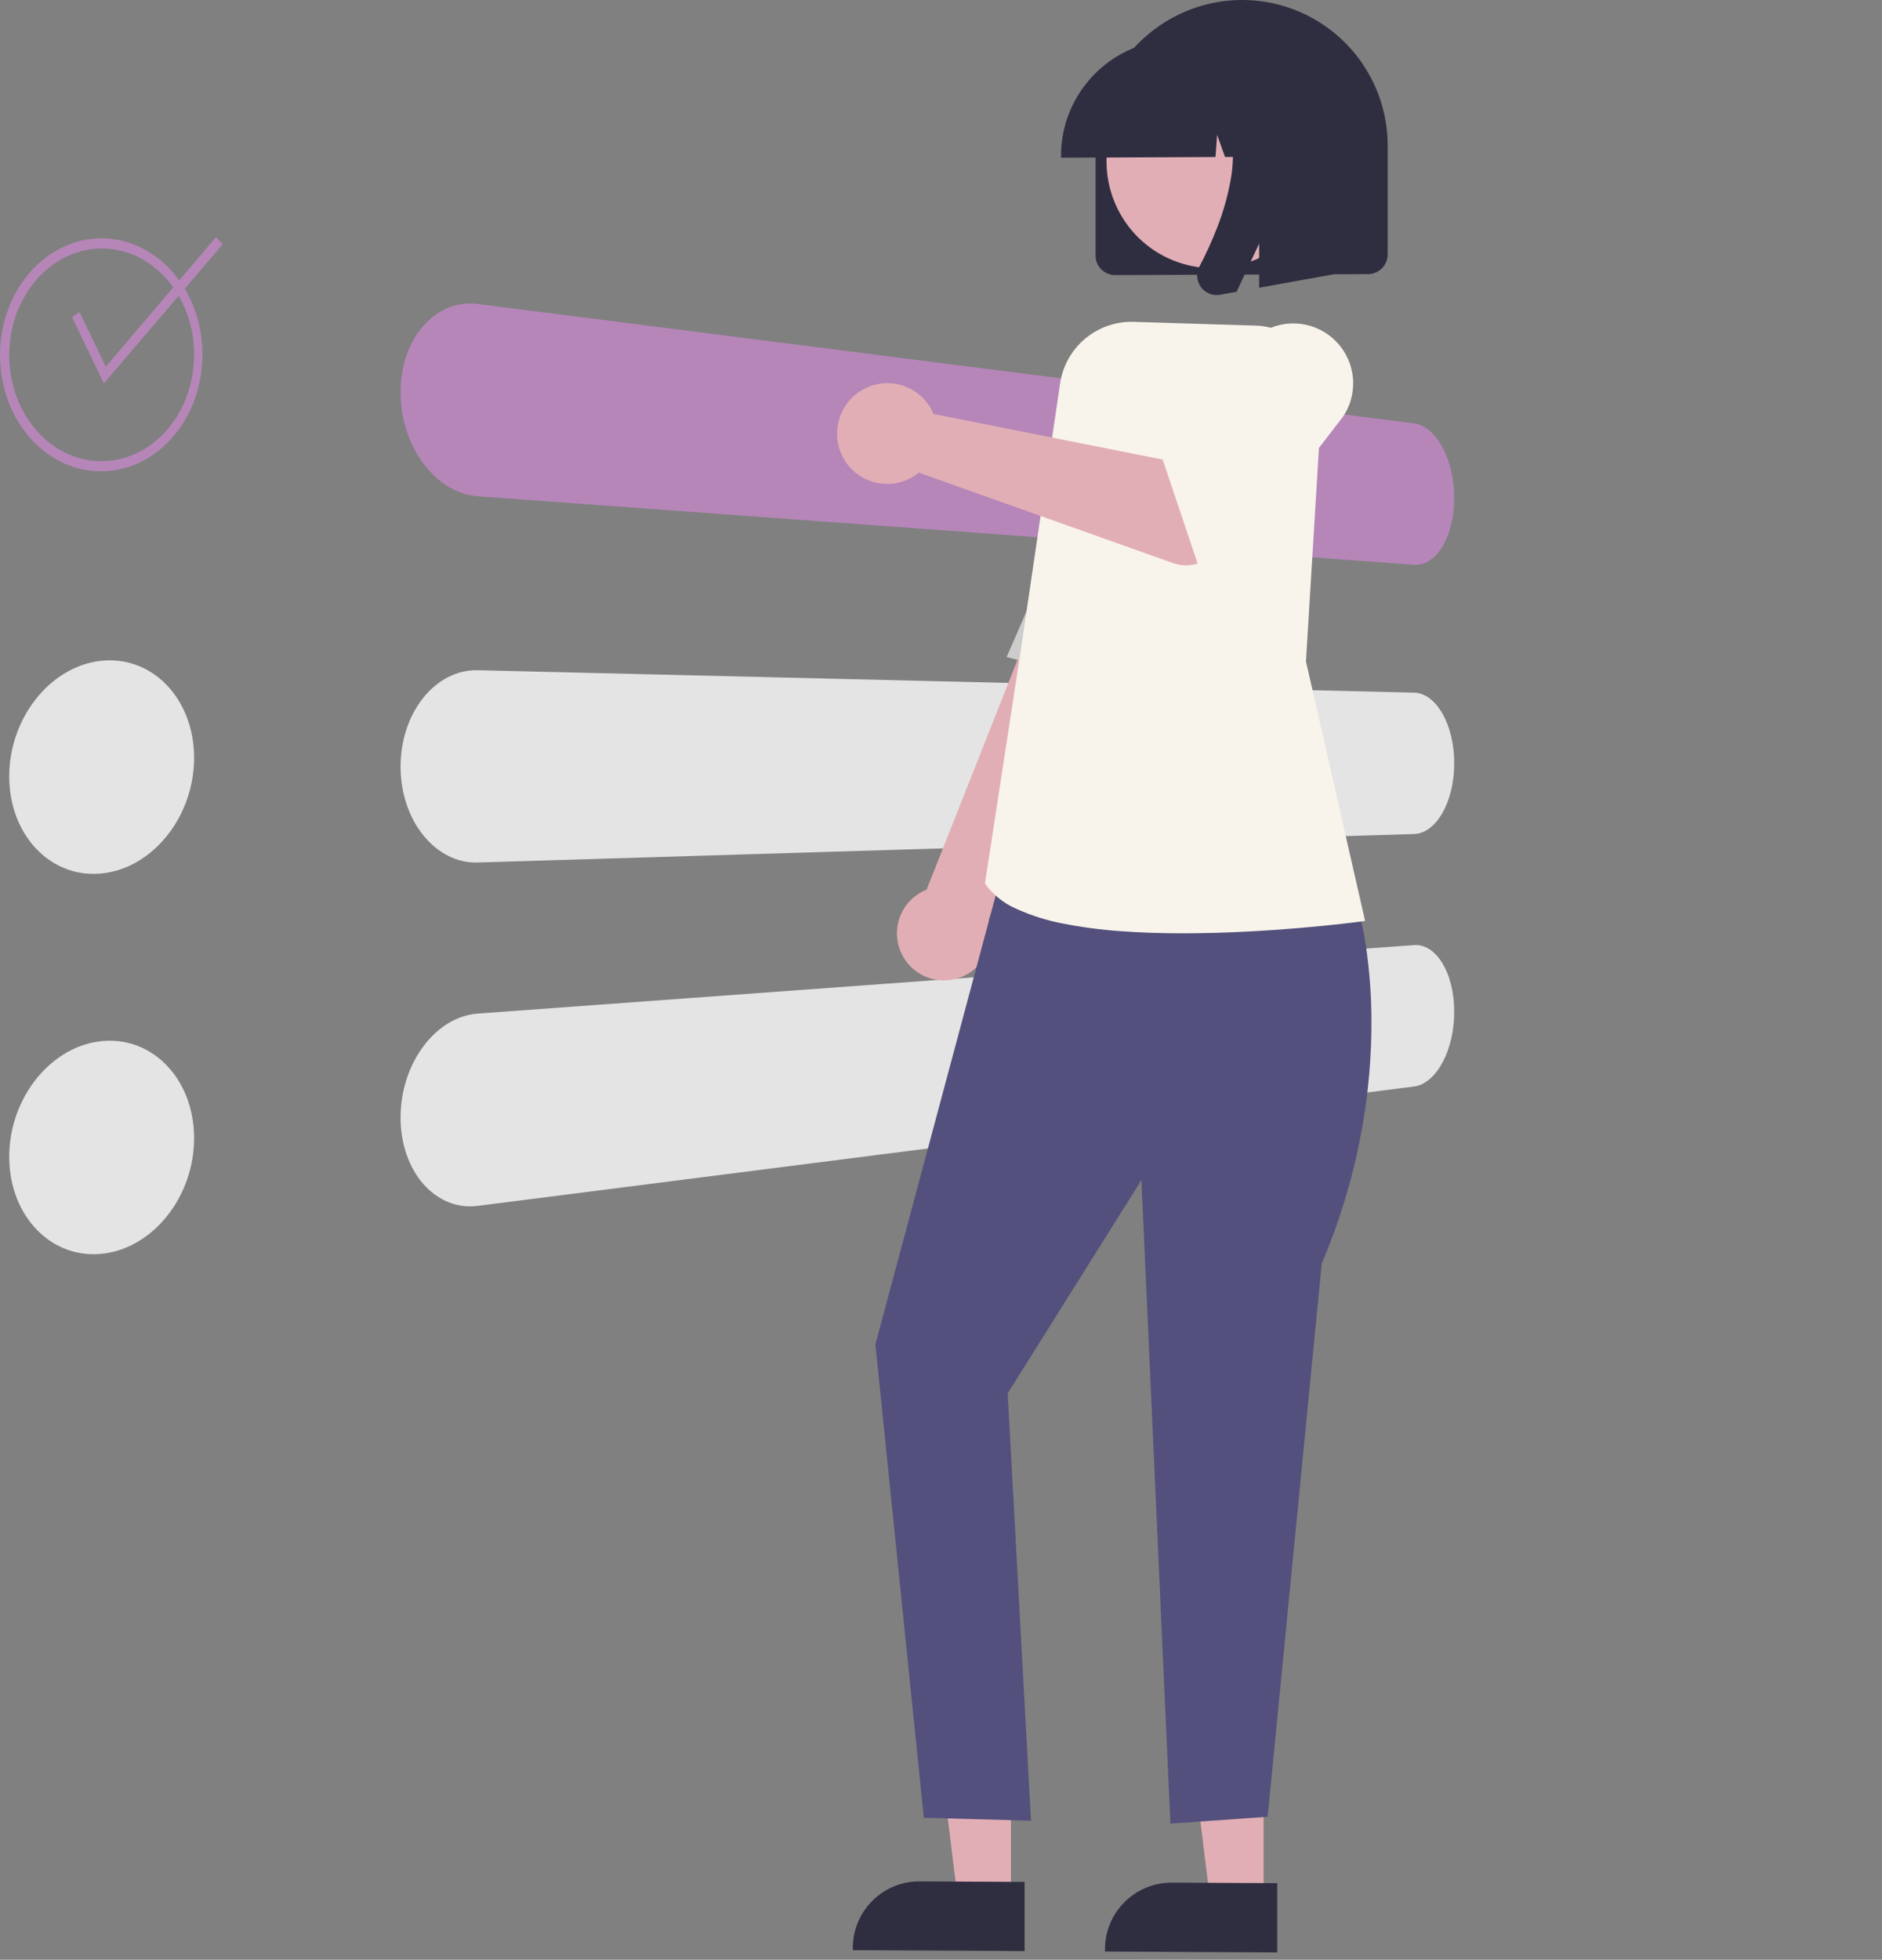
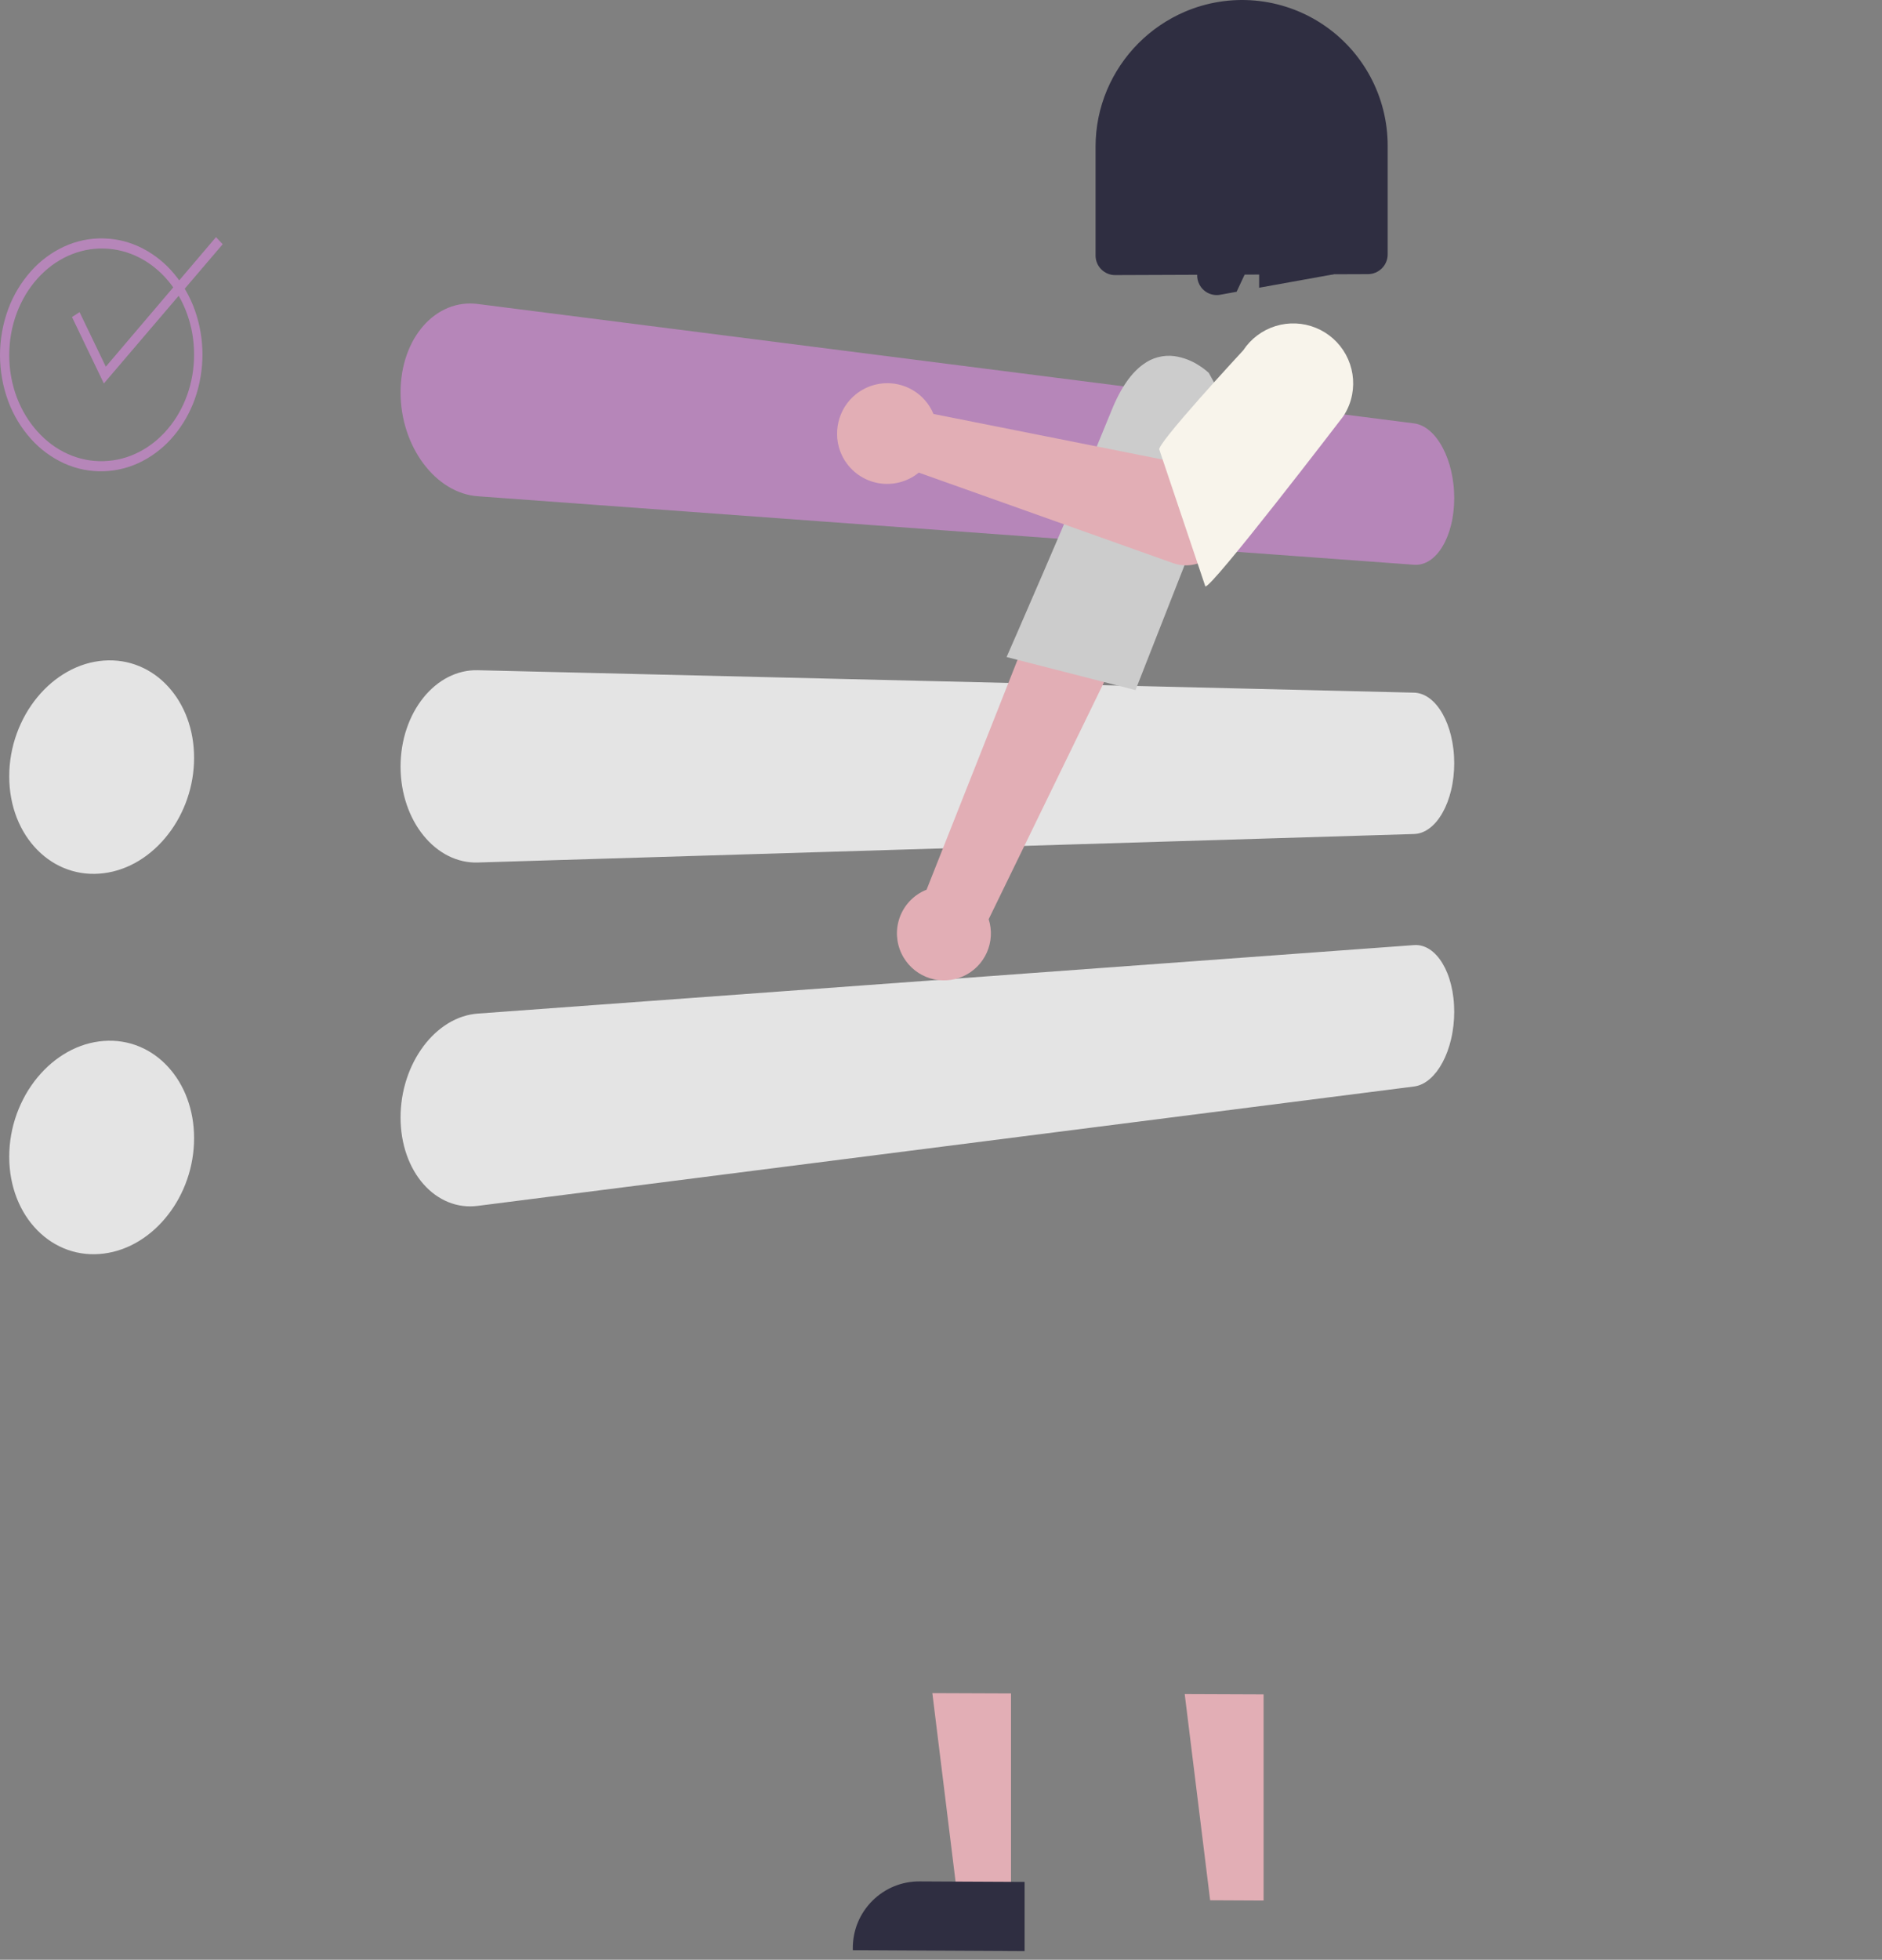
<svg xmlns="http://www.w3.org/2000/svg" width="560" height="583" viewBox="0 0 560 583" fill="none">
  <rect x="0" y="0" width="560" height="583" fill="#808080" stroke="none" />
  <g clip-path="url(#clip0_1919_32)">
    <path d="M420.747 125.949L142.159 90.431C141.408 90.335 140.652 90.286 139.896 90.284C139.15 90.283 138.405 90.33 137.665 90.425C136.927 90.52 136.195 90.663 135.475 90.854C134.747 91.048 134.032 91.289 133.335 91.576C132.652 91.856 131.987 92.178 131.343 92.539C130.69 92.903 130.06 93.305 129.454 93.743C128.835 94.192 128.242 94.676 127.677 95.193C127.095 95.725 126.541 96.287 126.019 96.878C125.483 97.487 124.978 98.123 124.507 98.783C124.031 99.451 123.584 100.147 123.167 100.869C122.75 101.593 122.363 102.347 122.005 103.129C121.648 103.912 121.322 104.721 121.028 105.556C120.723 106.42 120.456 107.302 120.226 108.204C119.997 109.106 119.805 110.024 119.651 110.957C119.5 111.89 119.384 112.838 119.304 113.801C119.224 114.764 119.184 115.738 119.184 116.725C119.187 117.71 119.227 118.692 119.304 119.671C119.381 120.65 119.497 121.621 119.651 122.584C119.807 123.551 119.999 124.509 120.229 125.457C120.458 126.404 120.725 127.341 121.03 128.267C121.325 129.162 121.651 130.036 122.008 130.89C122.365 131.745 122.752 132.576 123.169 133.384C123.587 134.193 124.033 134.977 124.509 135.739C124.984 136.504 125.488 137.24 126.021 137.947C126.554 138.654 127.107 139.328 127.68 139.97C128.253 140.608 128.845 141.21 129.457 141.776C130.068 142.342 130.698 142.87 131.345 143.361C131.986 143.847 132.651 144.301 133.338 144.719C134.029 145.141 134.744 145.524 135.478 145.866C136.19 146.198 136.921 146.488 137.667 146.734C138.398 146.975 139.143 147.172 139.898 147.323C140.645 147.472 141.401 147.574 142.161 147.63L420.749 168.008C421.56 168.067 422.374 167.985 423.157 167.767C423.555 167.656 423.944 167.513 424.318 167.339C424.71 167.157 425.087 166.945 425.446 166.707C425.811 166.465 426.159 166.199 426.489 165.912C426.835 165.611 427.163 165.289 427.471 164.949C427.797 164.59 428.103 164.214 428.39 163.822C428.686 163.42 428.97 162.99 429.243 162.534C429.516 162.079 429.774 161.603 430.017 161.108C430.26 160.613 430.488 160.098 430.7 159.565C430.912 159.032 431.109 158.481 431.289 157.911C431.47 157.341 431.634 156.754 431.783 156.151C431.939 155.527 432.074 154.891 432.187 154.244C432.301 153.597 432.397 152.941 432.477 152.275C432.555 151.609 432.613 150.934 432.652 150.25C432.69 149.566 432.71 148.875 432.71 148.176C432.707 147.478 432.688 146.783 432.652 146.091C432.616 145.399 432.558 144.713 432.477 144.032C432.4 143.35 432.303 142.675 432.187 142.004C432.072 141.334 431.937 140.672 431.783 140.016C431.634 139.382 431.47 138.762 431.289 138.157C431.11 137.56 430.914 136.972 430.7 136.393C430.485 135.813 430.258 135.251 430.017 134.707C429.775 134.164 429.517 133.637 429.243 133.126C428.969 132.614 428.685 132.128 428.39 131.667C428.094 131.205 427.788 130.768 427.471 130.355C427.154 129.941 426.827 129.554 426.489 129.194C426.16 128.841 425.812 128.506 425.446 128.19C425.089 127.881 424.712 127.594 424.318 127.332C423.947 127.084 423.559 126.863 423.157 126.67C422.772 126.485 422.374 126.331 421.965 126.208C421.567 126.088 421.159 126.002 420.747 125.949" fill="#B686B9" />
    <path d="M420.747 206.055L142.158 199.382C140.647 199.345 139.137 199.499 137.665 199.841C136.922 200.014 136.191 200.233 135.475 200.497C134.743 200.767 134.029 201.08 133.335 201.436C132.65 201.787 131.985 202.176 131.343 202.601C130.688 203.034 130.058 203.503 129.454 204.004C128.834 204.518 128.241 205.063 127.677 205.638C127.103 206.222 126.551 206.844 126.018 207.502C125.486 208.161 124.982 208.849 124.507 209.564C124.031 210.279 123.584 211.02 123.167 211.788C122.749 212.556 122.362 213.35 122.005 214.169C121.648 214.989 121.322 215.831 121.028 216.697C120.723 217.593 120.456 218.504 120.226 219.43C119.996 220.355 119.805 221.292 119.651 222.242C119.5 223.191 119.384 224.151 119.304 225.122C119.224 226.093 119.184 227.072 119.184 228.058C119.187 229.044 119.227 230.023 119.304 230.993C119.381 231.963 119.497 232.922 119.651 233.871C119.806 234.815 119.999 235.748 120.228 236.672C120.458 237.596 120.725 238.505 121.03 239.4C121.325 240.268 121.65 241.111 122.008 241.928C122.365 242.745 122.752 243.536 123.169 244.301C123.586 245.067 124.033 245.806 124.509 246.518C124.984 247.227 125.488 247.909 126.021 248.564C126.554 249.219 127.107 249.836 127.68 250.417C128.244 250.988 128.837 251.53 129.456 252.04C130.06 252.538 130.691 253.002 131.345 253.431C131.987 253.852 132.652 254.236 133.337 254.583C134.031 254.934 134.746 255.243 135.478 255.508C136.193 255.768 136.925 255.982 137.667 256.15C138.402 256.317 139.147 256.438 139.898 256.511C140.65 256.583 141.406 256.608 142.161 256.585L420.747 248.109C421.156 248.096 421.564 248.049 421.965 247.968C422.371 247.886 422.769 247.77 423.157 247.623C423.557 247.469 423.946 247.286 424.318 247.074C424.711 246.85 425.088 246.6 425.446 246.325C425.811 246.045 426.159 245.743 426.489 245.422C426.835 245.085 427.162 244.73 427.471 244.358C427.787 243.979 428.093 243.572 428.389 243.136C428.685 242.701 428.97 242.242 429.243 241.76C429.516 241.276 429.774 240.773 430.017 240.253C430.26 239.733 430.487 239.196 430.699 238.64C430.912 238.076 431.109 237.502 431.289 236.918C431.47 236.333 431.634 235.732 431.783 235.112C431.939 234.478 432.074 233.832 432.187 233.173C432.3 232.514 432.397 231.848 432.477 231.173C432.555 230.497 432.613 229.815 432.652 229.127C432.69 228.439 432.71 227.746 432.71 227.047C432.707 226.354 432.688 225.663 432.652 224.972C432.616 224.281 432.557 223.599 432.477 222.925C432.399 222.25 432.303 221.584 432.187 220.928C432.072 220.273 431.937 219.624 431.783 218.982C431.633 218.362 431.468 217.759 431.288 217.171C431.107 216.584 430.911 216.013 430.699 215.46C430.488 214.906 430.261 214.37 430.018 213.85C429.775 213.331 429.517 212.831 429.244 212.349C428.97 211.867 428.686 211.409 428.39 210.977C428.095 210.544 427.789 210.139 427.472 209.76C427.164 209.39 426.836 209.037 426.49 208.702C426.16 208.383 425.812 208.084 425.447 207.806C425.089 207.533 424.712 207.286 424.319 207.065C423.946 206.856 423.557 206.675 423.157 206.525C422.769 206.38 422.371 206.267 421.965 206.187C421.563 206.109 421.156 206.064 420.747 206.055" fill="#E4E4E4" />
    <path d="M420.747 281.153L142.159 301.528C141.399 301.583 140.643 301.686 139.896 301.835C139.141 301.985 138.396 302.182 137.665 302.423C136.919 302.669 136.188 302.959 135.475 303.291C134.741 303.633 134.027 304.016 133.335 304.438C132.648 304.857 131.983 305.31 131.343 305.796C130.695 306.291 130.065 306.82 129.454 307.381C128.844 307.946 128.251 308.547 127.677 309.187C127.104 309.827 126.551 310.501 126.019 311.211C125.487 311.922 124.983 312.659 124.507 313.421C124.031 314.182 123.584 314.967 123.167 315.775C122.75 316.584 122.363 317.415 122.005 318.269C121.648 319.123 121.322 319.998 121.028 320.892C120.723 321.817 120.456 322.754 120.226 323.703C119.997 324.652 119.805 325.609 119.651 326.572C119.5 327.536 119.384 328.508 119.304 329.486C119.224 330.464 119.184 331.446 119.184 332.433C119.187 333.419 119.227 334.394 119.304 335.357C119.381 336.32 119.497 337.268 119.651 338.201C119.807 339.137 119.999 340.055 120.229 340.955C120.458 341.856 120.725 342.738 121.03 343.603C121.325 344.44 121.651 345.249 122.008 346.03C122.365 346.813 122.752 347.566 123.169 348.291C123.587 349.015 124.033 349.711 124.509 350.377C124.98 351.037 125.485 351.673 126.021 352.281C126.544 352.872 127.097 353.435 127.68 353.966C128.244 354.483 128.837 354.968 129.457 355.417C130.062 355.855 130.693 356.257 131.345 356.621C131.989 356.982 132.655 357.303 133.338 357.584C134.035 357.87 134.75 358.112 135.478 358.306C136.198 358.496 136.929 358.64 137.667 358.735C138.407 358.83 139.152 358.877 139.898 358.875C140.655 358.874 141.41 358.825 142.161 358.729L420.747 323.219C421.159 323.166 421.567 323.08 421.965 322.96C422.374 322.837 422.772 322.683 423.157 322.498C423.559 322.305 423.947 322.084 424.318 321.836C424.712 321.574 425.089 321.287 425.446 320.978C425.812 320.662 426.16 320.327 426.489 319.974C426.823 319.613 427.15 319.226 427.471 318.813C427.787 318.401 428.093 317.964 428.39 317.501C428.686 317.039 428.97 316.553 429.243 316.042C429.516 315.535 429.774 315.008 430.017 314.461C430.26 313.913 430.488 313.352 430.7 312.775C430.912 312.197 431.109 311.605 431.289 311C431.47 310.395 431.634 309.775 431.783 309.141C431.939 308.485 432.074 307.822 432.187 307.152C432.301 306.481 432.397 305.806 432.477 305.124C432.555 304.443 432.613 303.757 432.652 303.065C432.69 302.373 432.71 301.678 432.71 300.979C432.707 300.284 432.687 299.594 432.651 298.911C432.615 298.227 432.556 297.552 432.476 296.886C432.399 296.218 432.303 295.56 432.187 294.913C432.072 294.266 431.937 293.631 431.783 293.006C431.634 292.402 431.47 291.815 431.289 291.246C431.111 290.677 430.915 290.126 430.701 289.592C430.486 289.059 430.259 288.544 430.018 288.049C429.773 287.558 429.514 287.084 429.241 286.626C428.967 286.169 428.682 285.74 428.387 285.338C428.101 284.947 427.794 284.571 427.469 284.212C427.16 283.872 426.832 283.55 426.486 283.249C426.157 282.961 425.808 282.696 425.444 282.454C425.084 282.216 424.707 282.004 424.316 281.822C423.941 281.648 423.553 281.504 423.154 281.394C422.372 281.175 421.557 281.094 420.747 281.153" fill="#E4E4E4" />
    <path d="M268.901 284.886C270.666 287.82 273.446 290.004 276.715 291.023C279.984 292.042 283.513 291.826 286.632 290.414C289.752 289.003 292.245 286.496 293.637 283.368C295.03 280.24 295.226 276.71 294.187 273.447L348.181 162.522L322.336 146.854L275.706 264.679C275.528 264.749 275.353 264.821 275.18 264.897C275.007 264.973 274.835 265.052 274.663 265.135C274.492 265.218 274.322 265.305 274.153 265.396C273.984 265.487 273.816 265.583 273.649 265.684C270.474 267.6 268.189 270.7 267.299 274.301C266.408 277.902 266.984 281.709 268.9 284.885L268.901 284.886Z" fill="#E2AEB5" />
    <path d="M337.874 205.295L299.517 195.463C299.517 195.463 300.769 192.632 302.804 187.942C304.84 183.252 307.684 176.712 310.883 169.287C314.082 161.861 317.631 153.565 321.098 145.363C324.565 137.162 327.936 129.06 330.776 122.036C333.615 115.013 336.841 110.806 340.083 108.449C342.767 106.409 346.147 105.511 349.488 105.949C352.086 106.336 354.569 107.281 356.766 108.719C357.806 109.366 358.784 110.108 359.687 110.936L368.581 127.109L337.874 205.295Z" fill="#CCCCCC" />
    <path d="M30.902 196.51C29.973 196.579 29.049 196.7 28.133 196.872C27.212 197.044 26.301 197.267 25.404 197.541C24.494 197.819 23.6 198.146 22.725 198.521C21.83 198.904 20.955 199.334 20.104 199.809C19.272 200.277 18.459 200.785 17.664 201.335C16.87 201.885 16.098 202.475 15.35 203.107C14.602 203.737 13.876 204.409 13.172 205.122C12.468 205.835 11.79 206.588 11.138 207.379C10.485 208.17 9.867 208.99 9.283 209.838C8.698 210.687 8.15 211.56 7.638 212.46C7.131 213.361 6.657 214.287 6.216 215.237C5.774 216.187 5.373 217.159 5.012 218.154C4.635 219.185 4.306 220.227 4.024 221.28C3.741 222.333 3.505 223.394 3.317 224.465C3.127 225.536 2.985 226.613 2.891 227.698C2.796 228.783 2.749 229.873 2.749 230.966C2.749 232.06 2.796 233.14 2.891 234.206C2.985 235.271 3.127 236.321 3.317 237.354C3.505 238.386 3.741 239.401 4.024 240.397C4.306 241.393 4.634 242.368 5.008 243.323C5.373 244.245 5.774 245.137 6.212 245.999C6.645 246.852 7.121 247.683 7.637 248.488C8.146 249.278 8.694 250.042 9.281 250.775C9.863 251.504 10.483 252.202 11.138 252.866C11.782 253.519 12.461 254.136 13.172 254.715C13.868 255.282 14.596 255.81 15.351 256.296C16.841 257.255 18.436 258.04 20.106 258.636C21.817 259.247 23.595 259.651 25.402 259.84C26.309 259.933 27.22 259.973 28.131 259.96C29.057 259.947 29.981 259.881 30.9 259.764C31.826 259.646 32.746 259.477 33.654 259.257C34.565 259.037 35.463 258.767 36.344 258.449C37.236 258.128 38.11 257.759 38.962 257.345C39.831 256.924 40.678 256.459 41.5 255.951C42.3 255.452 43.079 254.917 43.837 254.346C44.596 253.774 45.331 253.165 46.042 252.518C46.753 251.872 47.439 251.189 48.101 250.472C48.763 249.755 49.4 249.002 50.01 248.214C50.625 247.427 51.204 246.616 51.746 245.781C52.289 244.946 52.797 244.09 53.27 243.211C53.744 242.332 54.182 241.433 54.585 240.513C54.987 239.594 55.355 238.655 55.686 237.697C56.029 236.705 56.33 235.704 56.588 234.696C56.845 233.687 57.06 232.671 57.233 231.648C57.405 230.624 57.534 229.595 57.62 228.56C57.707 227.526 57.751 226.487 57.751 225.444C57.75 224.4 57.706 223.37 57.62 222.352C57.535 221.335 57.405 220.332 57.233 219.343C57.061 218.356 56.846 217.383 56.588 216.425C56.329 215.467 56.029 214.527 55.686 213.605C55.353 212.712 54.986 211.847 54.585 211.008C54.178 210.172 53.738 209.361 53.264 208.574C52.327 207.02 51.237 205.563 50.01 204.225C49.408 203.567 48.773 202.941 48.106 202.349C47.449 201.767 46.762 201.222 46.046 200.715C45.338 200.213 44.602 199.75 43.842 199.33C43.083 198.909 42.301 198.531 41.5 198.198C39.845 197.509 38.115 197.018 36.345 196.735C35.455 196.593 34.556 196.504 33.655 196.467C32.737 196.43 31.817 196.445 30.901 196.513" fill="#E4E4E4" />
    <path d="M30.902 309.663C29.973 309.731 29.049 309.852 28.133 310.024C27.212 310.196 26.301 310.42 25.404 310.693C24.494 310.971 23.6 311.298 22.725 311.673C21.83 312.056 20.955 312.486 20.104 312.961C19.272 313.429 18.459 313.938 17.664 314.487C16.87 315.037 16.098 315.628 15.35 316.259C14.602 316.889 13.876 317.561 13.172 318.274C12.468 318.988 11.79 319.74 11.138 320.531C10.485 321.323 9.867 322.142 9.283 322.991C8.698 323.839 8.15 324.713 7.638 325.612C7.131 326.514 6.657 327.439 6.216 328.389C5.774 329.34 5.373 330.312 5.012 331.306C4.635 332.337 4.306 333.379 4.024 334.432C3.741 335.485 3.505 336.547 3.317 337.617C3.127 338.688 2.985 339.766 2.891 340.851C2.796 341.936 2.749 343.025 2.749 344.119C2.749 345.213 2.796 346.292 2.891 347.358C2.985 348.424 3.127 349.473 3.317 350.506C3.505 351.539 3.741 352.553 4.024 353.549C4.306 354.545 4.634 355.52 5.008 356.475C5.373 357.397 5.774 358.289 6.212 359.151C6.645 360.004 7.121 360.835 7.637 361.641C8.146 362.431 8.694 363.194 9.281 363.928C9.863 364.657 10.483 365.355 11.138 366.019C11.782 366.671 12.461 367.288 13.172 367.868C13.868 368.435 14.596 368.962 15.351 369.448C16.841 370.407 18.436 371.192 20.106 371.788C21.817 372.4 23.595 372.804 25.402 372.992C26.309 373.085 27.22 373.126 28.131 373.112C29.057 373.099 29.981 373.034 30.9 372.916C31.826 372.798 32.746 372.629 33.654 372.409C34.565 372.189 35.463 371.919 36.344 371.602C37.236 371.28 38.11 370.912 38.962 370.498C39.831 370.076 40.678 369.611 41.5 369.104C42.3 368.605 43.079 368.069 43.837 367.498C44.596 366.927 45.331 366.318 46.042 365.671C46.753 365.024 47.439 364.342 48.101 363.624C48.763 362.907 49.4 362.154 50.01 361.366C50.625 360.579 51.204 359.768 51.746 358.933C52.289 358.099 52.797 357.242 53.27 356.363C53.744 355.485 54.182 354.585 54.585 353.666C54.987 352.746 55.355 351.807 55.686 350.849C56.029 349.857 56.33 348.857 56.588 347.848C56.845 346.839 57.06 345.823 57.233 344.8C57.405 343.776 57.534 342.747 57.62 341.713C57.707 340.678 57.751 339.639 57.751 338.596C57.75 337.553 57.706 336.522 57.62 335.505C57.535 334.487 57.405 333.484 57.233 332.495C57.061 331.508 56.846 330.536 56.588 329.578C56.329 328.619 56.029 327.679 55.686 326.757C55.353 325.865 54.986 324.999 54.585 324.161C54.178 323.324 53.738 322.513 53.264 321.727C52.327 320.172 51.237 318.715 50.01 317.378C49.408 316.719 48.773 316.093 48.106 315.501C47.449 314.92 46.762 314.374 46.046 313.867C45.338 313.365 44.602 312.903 43.842 312.482C43.083 312.061 42.301 311.684 41.5 311.35C39.845 310.661 38.115 310.17 36.345 309.888C35.455 309.746 34.556 309.656 33.655 309.619C32.737 309.582 31.817 309.597 30.901 309.665" fill="#E4E4E4" />
    <path d="M30.907 73.93C29.983 73.908 29.059 73.938 28.138 74.02C27.222 74.103 26.311 74.238 25.409 74.425C24.503 74.614 23.608 74.856 22.73 75.147C21.838 75.443 20.963 75.788 20.109 76.181C19.274 76.566 18.459 76.995 17.669 77.466C16.871 77.941 16.099 78.458 15.354 79.014C14.598 79.578 13.871 80.181 13.176 80.819C12.469 81.469 11.789 82.157 11.138 82.884C10.485 83.612 9.867 84.371 9.283 85.164C8.698 85.956 8.15 86.777 7.638 87.626C7.129 88.487 6.653 89.37 6.212 90.273C5.771 91.177 5.369 92.11 5.008 93.073C4.634 94.066 4.306 95.075 4.024 96.101C3.741 97.126 3.505 98.165 3.317 99.217C3.128 100.273 2.985 101.337 2.891 102.41C2.796 103.483 2.749 104.566 2.749 105.66C2.749 106.752 2.796 107.835 2.891 108.91C2.985 109.984 3.127 111.047 3.317 112.099C3.506 113.15 3.741 114.187 4.024 115.21C4.306 116.234 4.634 117.241 5.008 118.232C5.373 119.189 5.774 120.12 6.212 121.024C6.653 121.926 7.13 122.8 7.642 123.647C8.154 124.495 8.702 125.312 9.286 126.099C9.87 126.889 10.488 127.645 11.141 128.367C11.794 129.09 12.473 129.772 13.176 130.414C13.867 131.05 14.591 131.65 15.344 132.212C16.088 132.763 16.86 133.274 17.658 133.744C18.449 134.21 19.263 134.634 20.098 135.013C20.952 135.401 21.827 135.741 22.719 136.03C24.474 136.598 26.289 136.962 28.127 137.114C29.968 137.266 31.821 137.21 33.649 136.946C34.555 136.815 35.454 136.633 36.339 136.4C37.227 136.166 38.101 135.882 38.958 135.55C39.824 135.214 40.671 134.831 41.495 134.403C42.299 133.985 43.081 133.527 43.837 133.029C44.599 132.529 45.334 131.99 46.041 131.415C46.753 130.837 47.439 130.222 48.101 129.569C48.763 128.915 49.4 128.224 50.01 127.496C50.625 126.767 51.204 126.012 51.746 125.23C52.289 124.449 52.797 123.641 53.27 122.808C53.745 121.975 54.183 121.119 54.585 120.238C54.986 119.358 55.353 118.456 55.686 117.534C56.029 116.575 56.33 115.604 56.588 114.62C56.845 113.637 57.06 112.642 57.233 111.635C57.405 110.625 57.534 109.606 57.62 108.58C57.707 107.554 57.75 106.519 57.75 105.476C57.75 104.433 57.706 103.399 57.62 102.372C57.535 101.346 57.405 100.33 57.233 99.326C57.061 98.32 56.846 97.326 56.588 96.343C56.329 95.36 56.029 94.39 55.686 93.434C55.353 92.511 54.986 91.61 54.585 90.732C54.183 89.854 53.743 88.999 53.264 88.167C52.791 87.342 52.283 86.539 51.74 85.759C51.197 84.979 50.621 84.228 50.01 83.506C49.404 82.784 48.769 82.099 48.106 81.449C47.443 80.799 46.757 80.188 46.046 79.615C45.34 79.044 44.604 78.509 43.843 78.012C43.087 77.519 42.305 77.066 41.501 76.653C40.676 76.23 39.829 75.852 38.964 75.522C38.107 75.195 37.233 74.917 36.345 74.689C35.459 74.461 34.561 74.284 33.655 74.159C32.742 74.033 31.822 73.959 30.901 73.937M30.901 70.926C34.944 71.036 38.91 72.063 42.5 73.928C46.067 75.793 49.229 78.347 51.803 81.443C54.493 84.669 56.588 88.347 57.99 92.307C60.993 100.829 60.993 110.121 57.99 118.643C56.586 122.614 54.492 126.306 51.803 129.547C49.229 132.657 46.067 135.23 42.499 137.117C38.914 139.005 34.949 140.057 30.9 140.195C26.826 140.329 22.776 139.522 19.064 137.836C15.318 136.12 11.966 133.648 9.219 130.576C6.302 127.323 4.019 123.553 2.487 119.461C-0.829 110.552 -0.829 100.747 2.487 91.838C4.02 87.734 6.303 83.95 9.219 80.68C11.965 77.59 15.316 75.098 19.064 73.356C22.773 71.647 26.825 70.813 30.907 70.921L30.901 70.926Z" fill="#B686B9" />
    <path d="M30.904 114.074L21.422 94.32L23.673 92.854L31.483 109.082L64.276 70.538L66.261 72.653L30.904 114.074Z" fill="#B686B9" />
    <path d="M375.99 504.061L352.517 503.969L360.086 565.304L375.99 565.383V504.061Z" fill="#E2AEB5" />
-     <path d="M380.046 580.816L328.792 580.546V579.898C328.792 578.583 328.92 577.27 329.175 575.98C329.679 573.434 330.684 571.014 332.13 568.86C333.6 566.676 335.483 564.802 337.674 563.344C339.835 561.907 342.26 560.913 344.808 560.42C346.1 560.172 347.413 560.051 348.729 560.059V560.059L380.046 560.213V580.816Z" fill="#2F2E41" />
    <path d="M300.832 503.769L277.426 503.678L284.971 564.929L300.832 565.009V503.769Z" fill="#E2AEB5" />
-     <path d="M304.876 580.418L253.758 580.15V579.502C253.758 578.189 253.886 576.878 254.141 575.59C254.643 573.048 255.645 570.631 257.088 568.479C258.552 566.298 260.431 564.426 262.618 562.969C264.773 561.534 267.192 560.543 269.734 560.052C271.023 559.804 272.333 559.683 273.645 559.691V559.691L304.876 559.844V580.418Z" fill="#2F2E41" />
-     <path d="M299.838 253.079L260.479 399.963L274.885 540.762L306.784 541.642L299.839 414.508L339.633 351.063L348.264 542.507L377.2 540.461L393.297 375.858C398.764 363.005 402.773 349.58 405.25 335.834C407.196 325.045 408.143 314.098 408.077 303.135C408.044 295.754 407.477 288.385 406.38 281.085C405.988 278.365 405.457 275.667 404.79 273.001L393.055 261.104L299.838 253.079Z" fill="#53507D" />
-     <path d="M351.985 277.645C345.366 277.645 339.155 277.433 333.523 277.014C327.771 276.619 322.048 275.866 316.389 274.758C311.571 273.858 306.879 272.381 302.414 270.358C298.82 268.806 295.695 266.34 293.35 263.205L293.081 262.814L303.839 192.801L315.44 114.08C316.204 108.87 318.857 104.123 322.893 100.743C326.93 97.362 332.068 95.584 337.331 95.747L373.664 96.86C376.388 96.943 379.068 97.573 381.545 98.712C384.022 99.85 386.245 101.474 388.082 103.488C389.919 105.502 391.334 107.864 392.241 110.434C393.149 113.004 393.531 115.731 393.365 118.452L388.596 196.741L406.189 273.965L404.943 274.139C404.442 274.206 402.511 274.46 399.487 274.801C395.533 275.245 391.497 275.645 387.489 275.991C381.819 276.48 376.271 276.864 370.999 277.134C364.312 277.475 357.903 277.64 351.985 277.645Z" fill="#F8F4EB" />
+     <path d="M304.876 580.418L253.758 580.15V579.502C253.758 578.189 253.886 576.878 254.141 575.59C254.643 573.048 255.645 570.631 257.088 568.479C258.552 566.298 260.431 564.426 262.618 562.969C264.773 561.534 267.192 560.543 269.734 560.052C271.023 559.804 272.333 559.683 273.645 559.691V559.691L304.876 559.844Z" fill="#2F2E41" />
    <path d="M331.823 81.835C331.814 81.835 331.804 81.835 331.794 81.835C331.032 81.835 330.277 81.684 329.573 81.392C328.869 81.1 328.23 80.672 327.691 80.132C327.153 79.593 326.725 78.953 326.434 78.249C326.143 77.544 325.993 76.789 325.994 76.027V43.634C325.988 37.831 327.149 32.085 329.409 26.739C333.833 16.308 342.112 7.985 352.521 3.507C359.104 0.684 366.284 -0.463 373.42 0.169C380.555 0.802 387.422 3.194 393.405 7.132C399.389 11.069 404.303 16.43 407.707 22.732C411.11 29.035 412.898 36.083 412.909 43.246V75.689C412.91 76.469 412.754 77.242 412.449 77.961C411.853 79.364 410.738 80.482 409.336 81.082C408.617 81.388 407.844 81.548 407.063 81.55L331.819 81.835H331.823Z" fill="#2F2E41" />
-     <path d="M389.074 32.525C392.105 38.06 393.427 44.37 392.874 50.657C392.321 56.944 389.917 62.926 385.966 67.848C382.016 72.769 376.695 76.41 370.676 78.309C364.658 80.209 358.211 80.282 352.151 78.52C348.138 77.367 344.394 75.429 341.136 72.818C337.877 70.208 335.169 66.977 333.168 63.312C330.144 57.779 328.827 51.474 329.381 45.193C329.936 38.911 332.338 32.935 336.284 28.017C340.23 23.099 345.544 19.459 351.556 17.557C357.568 15.655 364.008 15.576 370.065 17.329C374.082 18.477 377.83 20.413 381.093 23.021C384.356 25.63 387.069 28.861 389.074 32.526V32.525Z" fill="#E2AEB5" />
-     <path d="M315.72 46.27C315.716 41.68 316.634 37.136 318.421 32.909C321.919 24.66 328.466 18.079 336.697 14.54C340.921 12.73 345.465 11.789 350.059 11.771L356.542 11.738C356.615 11.738 356.688 11.738 356.761 11.738C361.25 11.741 365.695 12.628 369.842 14.348C373.989 16.069 377.756 18.589 380.928 21.766C384.101 24.942 386.617 28.712 388.332 32.861C390.048 37.01 390.929 41.456 390.926 45.945V46.594L377.211 46.65L372.534 33.584L371.599 46.675L364.515 46.706L362.157 40.114L361.684 46.715L315.726 46.92L315.72 46.27Z" fill="#2F2E41" />
    <path d="M260.504 114.415C258.393 114.931 256.42 115.898 254.719 117.25C253.389 118.302 252.252 119.576 251.359 121.017C249.597 123.868 248.821 127.218 249.149 130.554C249.315 132.239 249.772 133.882 250.5 135.411C251.397 137.316 252.688 139.009 254.288 140.378C255.888 141.748 257.76 142.762 259.78 143.355C261.801 143.947 263.924 144.105 266.01 143.816C268.096 143.528 270.097 142.8 271.881 141.681C272.013 141.597 272.143 141.51 272.272 141.423C272.401 141.336 272.527 141.246 272.652 141.155C272.777 141.064 272.9 140.972 273.021 140.878C273.141 140.784 273.261 140.688 273.38 140.592L349.063 167.528C351.392 168.356 353.927 168.405 356.286 167.668C358.645 166.932 360.701 165.448 362.144 163.442L380.087 138.599L358.394 123.991L347.01 136.923L277.748 123.145C277.672 122.966 277.594 122.787 277.513 122.61C277.432 122.432 277.347 122.255 277.259 122.079C277.17 121.903 277.078 121.729 276.983 121.555C276.888 121.381 276.787 121.208 276.682 121.037C275.029 118.367 272.574 116.289 269.668 115.099C266.762 113.91 263.554 113.67 260.504 114.415Z" fill="#E2AEB5" />
    <path d="M348.231 128.768C350.495 125.942 353.661 122.274 356.877 118.635C360.093 114.997 363.356 111.39 365.818 108.693C368.28 105.995 369.937 104.207 369.937 104.207C372.209 100.771 375.601 98.228 379.536 97.009C383.47 95.79 387.706 95.971 391.522 97.521C395.339 99.071 398.501 101.894 400.473 105.511C402.444 109.128 403.102 113.316 402.335 117.363C401.897 119.693 400.993 121.911 399.676 123.882C399.676 123.882 397.206 127.113 393.479 131.936C389.752 136.758 384.766 143.178 379.736 149.561C374.706 155.943 369.627 162.292 365.711 166.979C361.794 171.666 359.038 174.694 358.65 174.435L344.99 133.829C344.602 133.57 345.967 131.593 348.231 128.768Z" fill="#F8F4EB" />
    <path d="M356.339 80.814C356.124 81.861 356.208 82.948 356.58 83.95C356.767 84.463 357.024 84.947 357.345 85.388C357.62 85.764 357.939 86.107 358.294 86.408C359.346 87.297 360.681 87.783 362.059 87.777C362.145 87.776 362.231 87.773 362.317 87.769C362.403 87.765 362.489 87.759 362.575 87.751C362.661 87.744 362.747 87.734 362.833 87.722C362.919 87.71 363.006 87.697 363.092 87.681L367.96 86.797L374.665 72.472V85.593L396.797 81.609V25.929L359.694 26.107L360.611 27.173C363.656 30.747 365.655 35.093 366.389 39.73C367.109 44.428 367.019 49.213 366.122 53.88C365.25 58.602 363.927 63.23 362.171 67.699C360.636 71.659 358.874 75.526 356.894 79.283C356.638 79.765 356.452 80.28 356.339 80.814V80.814Z" fill="#2F2E41" />
  </g>
  <defs>
    <clipPath id="clip0_1919_32">
      <rect width="559.174" height="582.5" fill="white" />
    </clipPath>
  </defs>
</svg>